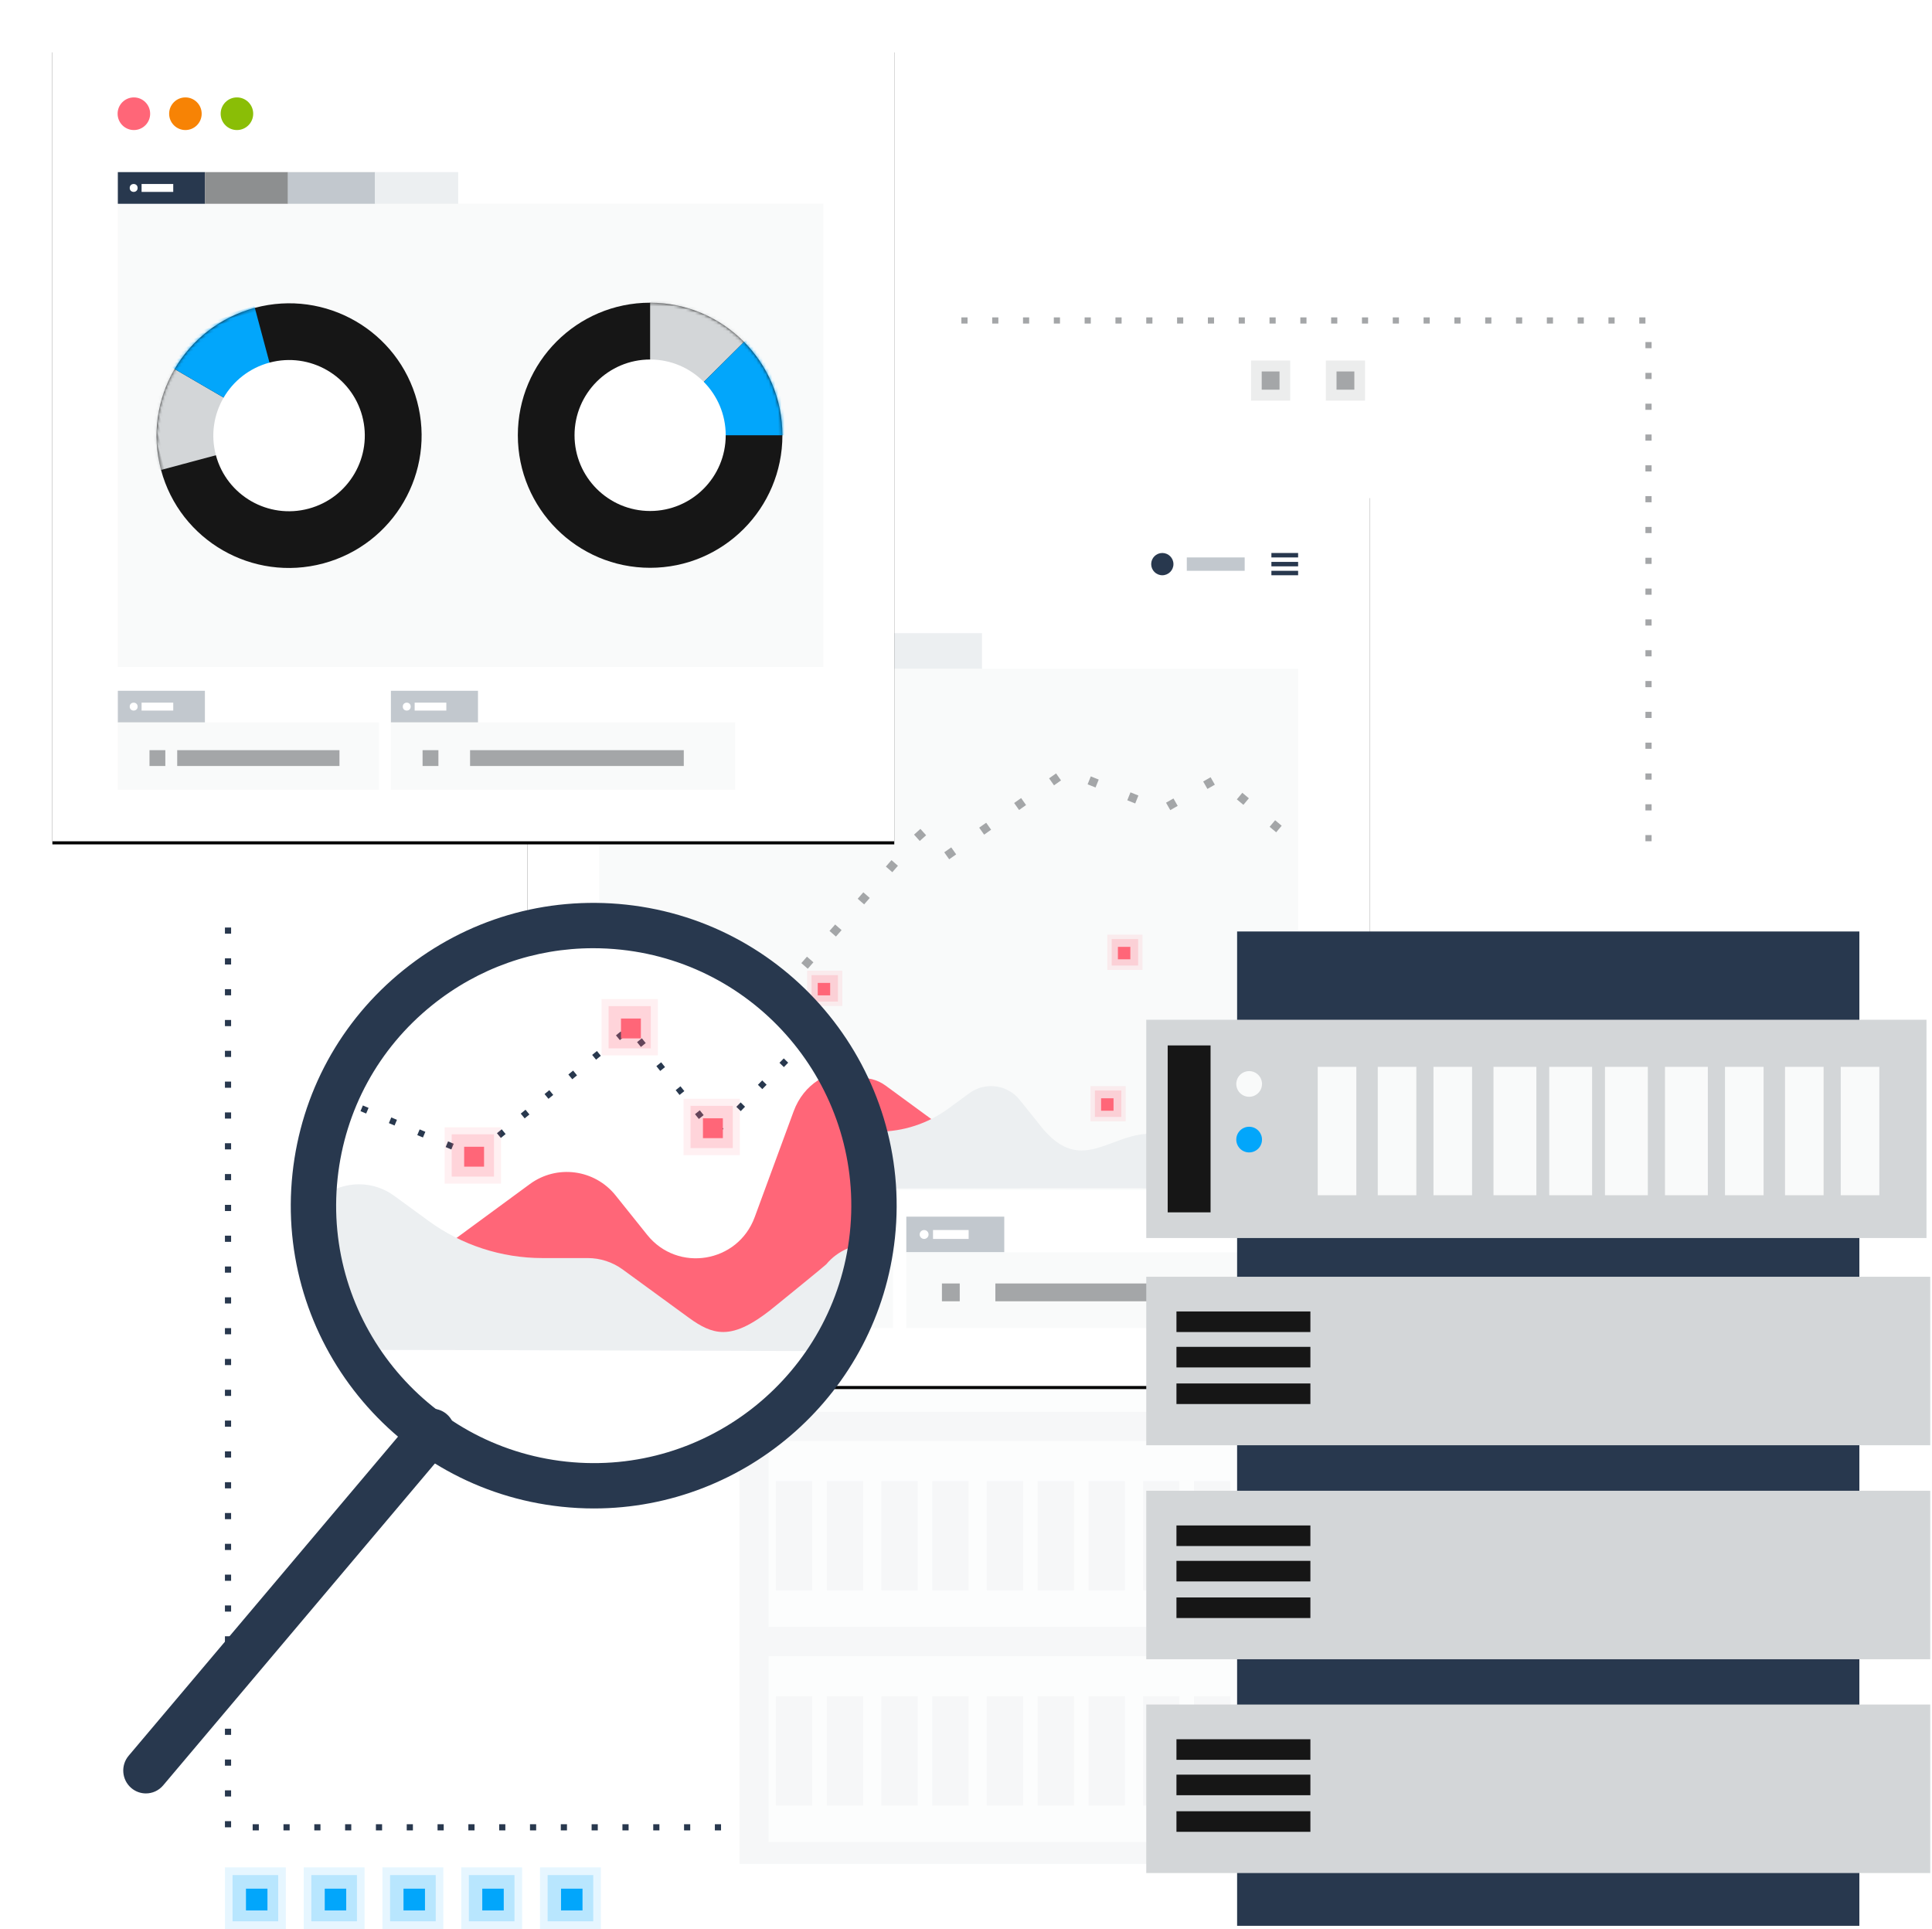
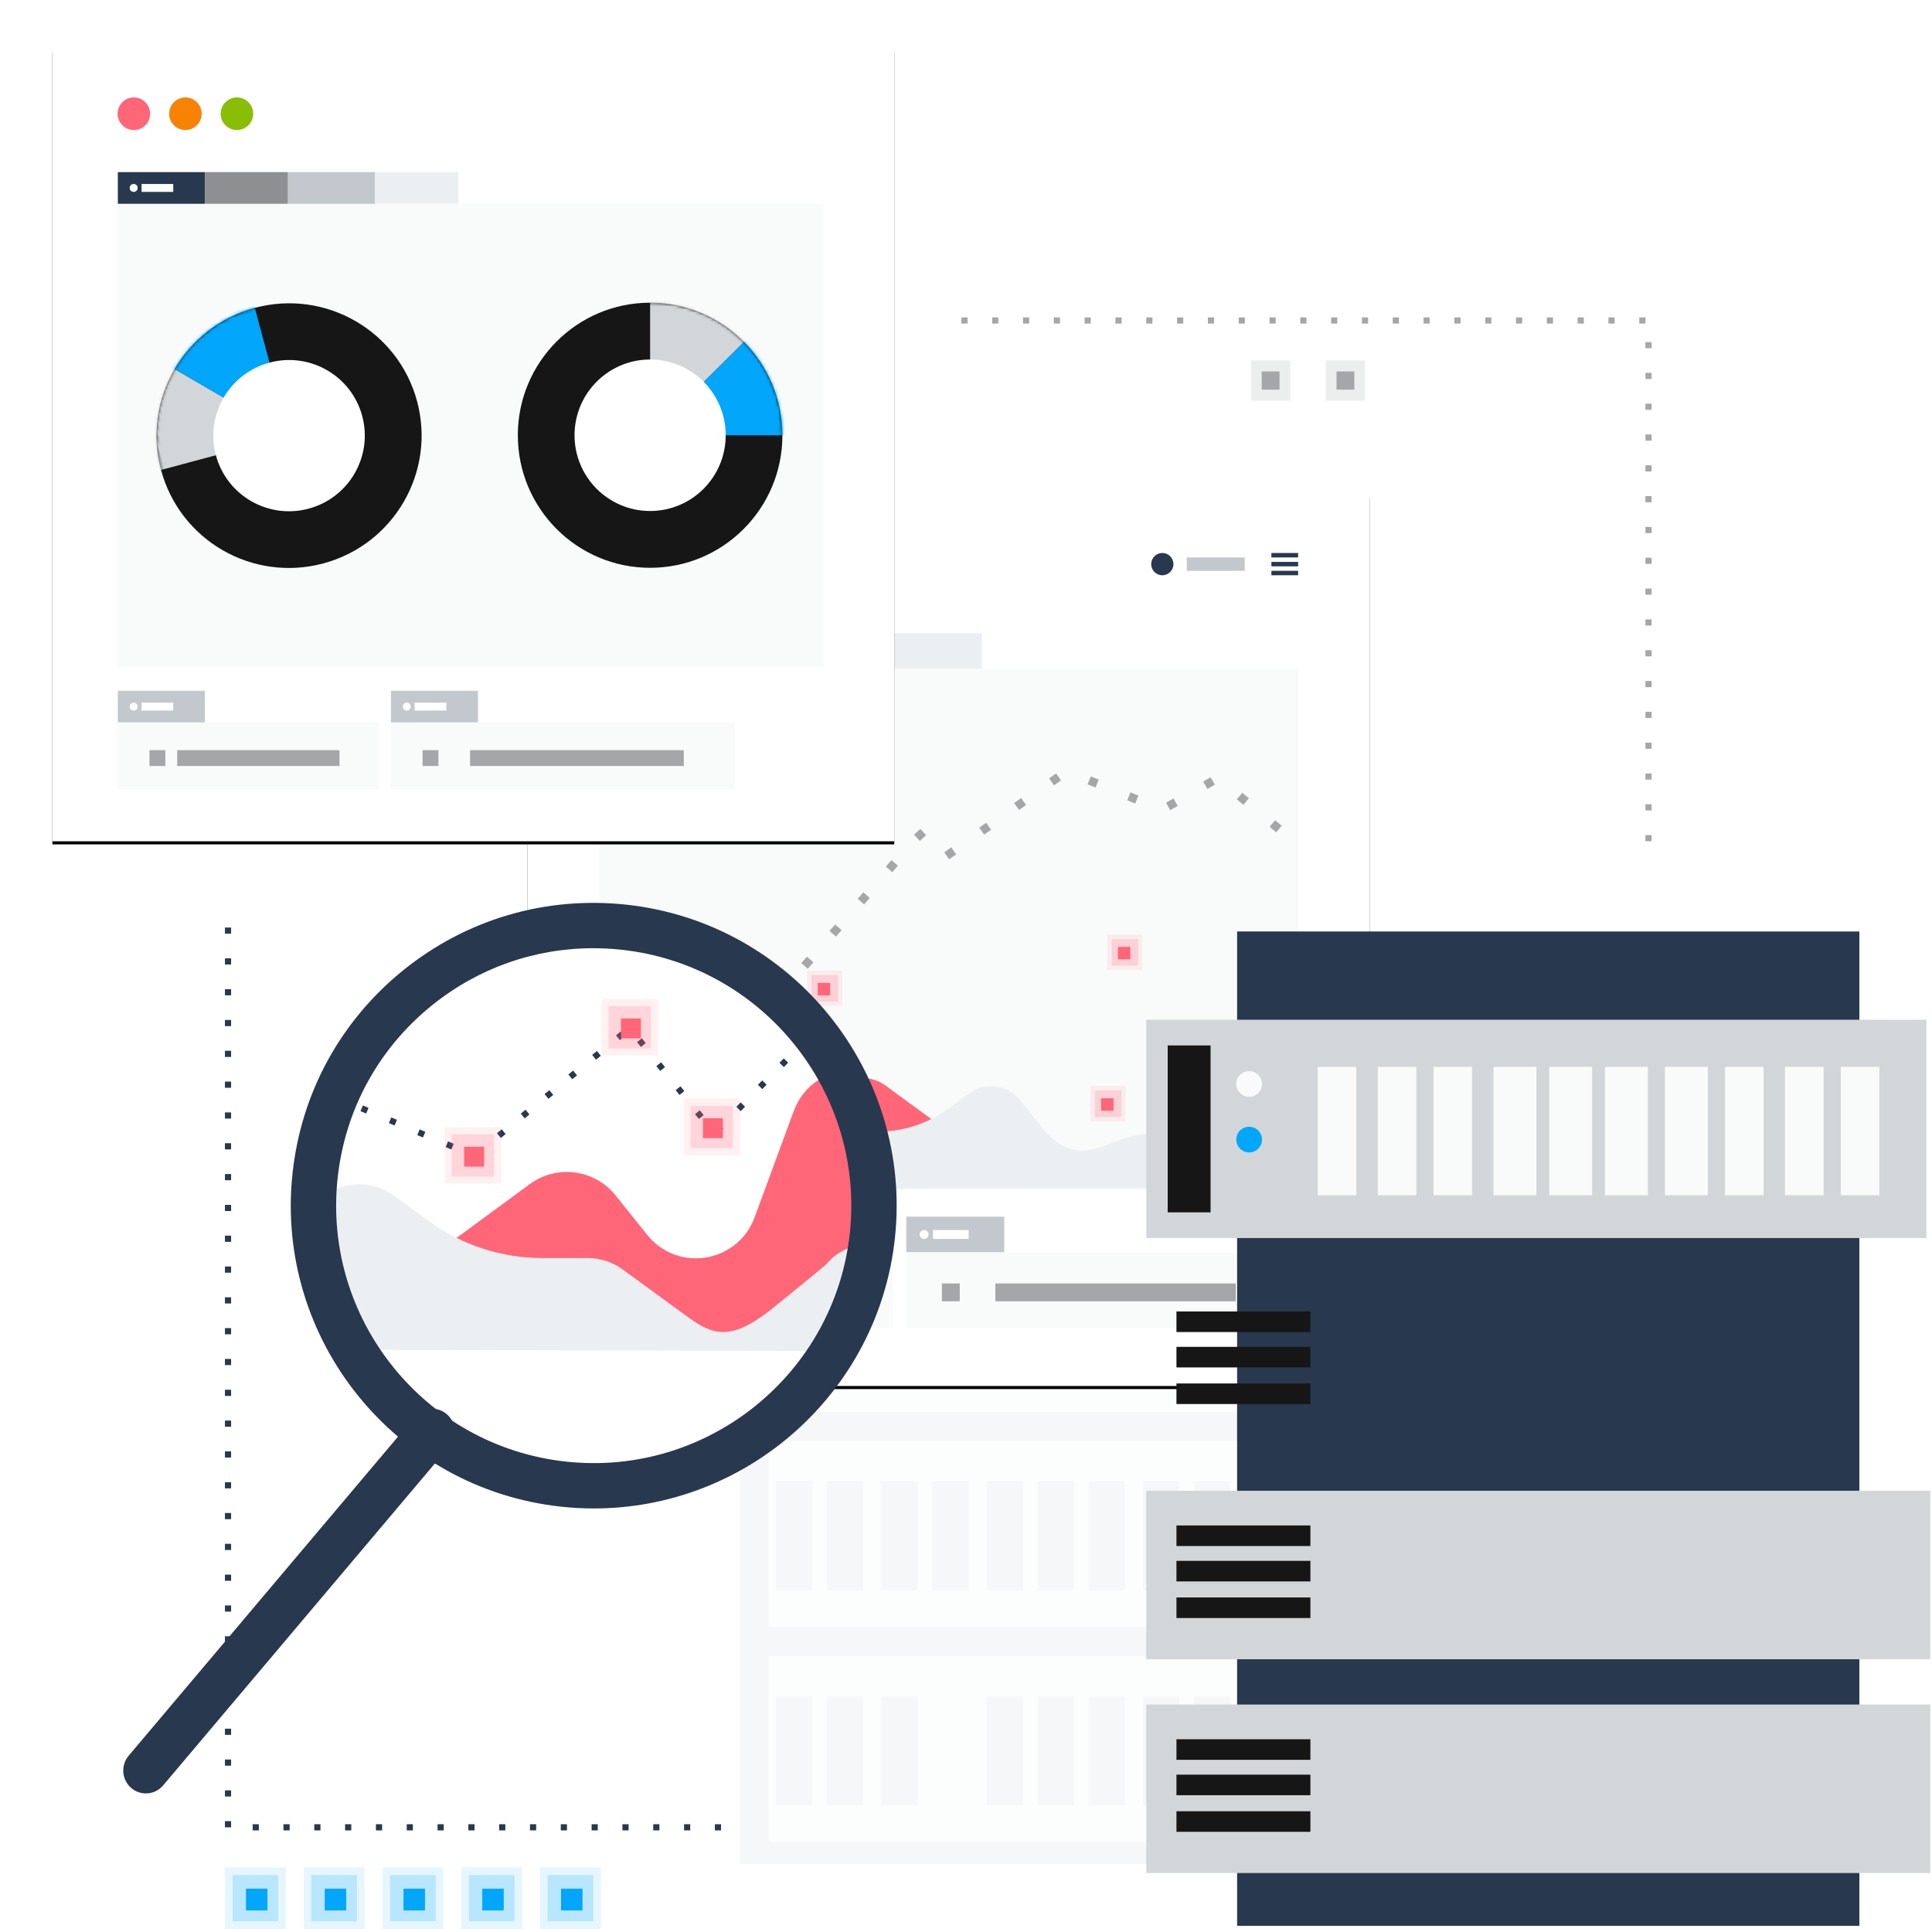
<svg xmlns="http://www.w3.org/2000/svg" xmlns:xlink="http://www.w3.org/1999/xlink" width="627px" height="626px" viewBox="0 0 627 626" version="1.1">
  <title>Visual</title>
  <desc>Created with Sketch.</desc>
  <defs>
    <rect id="path-1" x="0" y="0" width="273.228" height="289.145" />
    <filter x="-10.6%" y="-9.7%" width="121.2%" height="120.1%" filterUnits="objectBoundingBox" id="filter-2">
      <feMorphology radius="1.5" operator="dilate" in="SourceAlpha" result="shadowSpreadOuter1" />
      <feOffset dx="0" dy="1" in="shadowSpreadOuter1" result="shadowOffsetOuter1" />
      <feGaussianBlur stdDeviation="8" in="shadowOffsetOuter1" result="shadowBlurOuter1" />
      <feColorMatrix values="0 0 0 0 0.925   0 0 0 0 0.937   0 0 0 0 0.945  0 0 0 0.4 0" type="matrix" in="shadowBlurOuter1" />
    </filter>
    <rect id="path-3" x="0" y="0" width="273.223" height="257.018" />
    <filter x="-9.5%" y="-9.7%" width="119.0%" height="120.2%" filterUnits="objectBoundingBox" id="filter-4">
      <feMorphology radius="1.5" operator="dilate" in="SourceAlpha" result="shadowSpreadOuter1" />
      <feOffset dx="0" dy="1" in="shadowSpreadOuter1" result="shadowOffsetOuter1" />
      <feGaussianBlur stdDeviation="7" in="shadowOffsetOuter1" result="shadowBlurOuter1" />
      <feColorMatrix values="0 0 0 0 0.925   0 0 0 0 0.937   0 0 0 0 0.945  0 0 0 0.4 0" type="matrix" in="shadowBlurOuter1" />
    </filter>
    <ellipse id="path-5" cx="42.931" cy="43.292" rx="42.931" ry="43.016" />
    <ellipse id="path-7" cx="42.931" cy="43.292" rx="42.931" ry="43.016" />
    <ellipse id="path-9" cx="87.908" cy="87.856" rx="87.908" ry="87.856" />
  </defs>
  <g id="Final-Visuals" stroke="none" stroke-width="1" fill="none" fill-rule="evenodd">
    <g id="Aylien_Graphics_No12" transform="translate(-398, -179)">
      <g id="Visual" transform="translate(355, 195)">
        <rect id="Rectangle" x="0" y="0" width="730" height="610" />
        <g id="Group" transform="translate(60, 0)">
          <g id="Data-base-light" opacity="0.495" transform="translate(223, 299)">
            <rect id="Rectangle" fill="#ECEFF1" x="0" y="0" width="235.977" height="289.888" />
            <g id="rack" transform="translate(9.439, 13.015)">
              <polygon id="Fill-93" fill="#F9FAFA" points="0 60.344 214.739 60.344 214.739 0 0 0" />
              <polygon id="Fill-94" fill="#ECEFF1" points="5.899 53.245 17.698 53.245 17.698 7.099 5.899 7.099" />
-               <path d="M31.857,17.75 C31.857,19.711 30.272,21.298 28.316,21.298 C26.36,21.298 24.778,19.711 24.778,17.75 C24.778,15.788 26.36,14.199 28.316,14.199 C30.272,14.199 31.857,15.788 31.857,17.75" id="Fill-95" fill="#A4A6A8" />
              <path d="M31.857,33.13 C31.857,35.091 30.272,36.68 28.316,36.68 C26.36,36.68 24.778,35.091 24.778,33.13 C24.778,31.172 26.36,29.58 28.316,29.58 C30.272,29.58 31.857,31.172 31.857,33.13" id="Fill-96" fill="#A4A6A8" />
              <polygon id="Fill-97" fill="#ECEFF1" points="47.195 48.512 58.994 48.512 58.994 13.015 47.195 13.015" />
              <polygon id="Fill-98" fill="#ECEFF1" points="64.894 48.512 76.693 48.512 76.693 13.015 64.894 13.015" />
              <polygon id="Fill-99" fill="#ECEFF1" points="81.412 48.512 93.211 48.512 93.211 13.015 81.412 13.015" />
              <polygon id="Fill-100" fill="#ECEFF1" points="99.11 48.512 110.909 48.512 110.909 13.015 99.11 13.015" />
              <polygon id="Fill-101" fill="#ECEFF1" points="115.629 48.512 127.428 48.512 127.428 13.015 115.629 13.015" />
              <polygon id="Fill-102" fill="#ECEFF1" points="132.147 48.512 143.946 48.512 143.946 13.015 132.147 13.015" />
-               <polygon id="Fill-103" fill="#ECEFF1" points="149.845 48.512 161.644 48.512 161.644 13.015 149.845 13.015" />
              <polygon id="Fill-104" fill="#ECEFF1" points="166.364 48.512 178.163 48.512 178.163 13.015 166.364 13.015" />
              <polygon id="Fill-105" fill="#ECEFF1" points="184.062 48.512 195.861 48.512 195.861 13.015 184.062 13.015" />
              <polygon id="Fill-106" fill="#ECEFF1" points="200.581 48.512 212.379 48.512 212.379 13.015 200.581 13.015" />
            </g>
            <g id="rack" transform="translate(9.439, 82.825)">
              <polygon id="Fill-93" fill="#F9FAFA" points="0 60.344 214.739 60.344 214.739 0 0 0" />
              <polygon id="Fill-94" fill="#ECEFF1" points="5.899 53.245 17.698 53.245 17.698 7.099 5.899 7.099" />
              <path d="M31.857,17.75 C31.857,19.711 30.272,21.298 28.316,21.298 C26.36,21.298 24.778,19.711 24.778,17.75 C24.778,15.788 26.36,14.199 28.316,14.199 C30.272,14.199 31.857,15.788 31.857,17.75" id="Fill-95" fill="#A4A6A8" />
              <path d="M31.857,33.13 C31.857,35.091 30.272,36.68 28.316,36.68 C26.36,36.68 24.778,35.091 24.778,33.13 C24.778,31.172 26.36,29.58 28.316,29.58 C30.272,29.58 31.857,31.172 31.857,33.13" id="Fill-96" fill="#A4A6A8" />
              <polygon id="Fill-97" fill="#ECEFF1" points="47.195 48.512 58.994 48.512 58.994 13.015 47.195 13.015" />
              <polygon id="Fill-98" fill="#ECEFF1" points="64.894 48.512 76.693 48.512 76.693 13.015 64.894 13.015" />
              <polygon id="Fill-99" fill="#ECEFF1" points="81.412 48.512 93.211 48.512 93.211 13.015 81.412 13.015" />
              <polygon id="Fill-100" fill="#ECEFF1" points="99.11 48.512 110.909 48.512 110.909 13.015 99.11 13.015" />
              <polygon id="Fill-101" fill="#ECEFF1" points="115.629 48.512 127.428 48.512 127.428 13.015 115.629 13.015" />
              <polygon id="Fill-102" fill="#ECEFF1" points="132.147 48.512 143.946 48.512 143.946 13.015 132.147 13.015" />
              <polygon id="Fill-103" fill="#ECEFF1" points="149.845 48.512 161.644 48.512 161.644 13.015 149.845 13.015" />
              <polygon id="Fill-104" fill="#ECEFF1" points="166.364 48.512 178.163 48.512 178.163 13.015 166.364 13.015" />
              <polygon id="Fill-105" fill="#ECEFF1" points="184.062 48.512 195.861 48.512 195.861 13.015 184.062 13.015" />
              <polygon id="Fill-106" fill="#ECEFF1" points="200.581 48.512 212.379 48.512 212.379 13.015 200.581 13.015" />
            </g>
            <g id="rack" transform="translate(116.678, 183.135) scale(-1, 1) translate(-116.678, -183.135) translate(9.178, 152.635)">
              <polygon id="Fill-93" fill="#F9FAFA" points="0 60.344 214.739 60.344 214.739 0 0 0" />
              <polygon id="Fill-94" fill="#ECEFF1" points="5.899 53.245 17.698 53.245 17.698 7.099 5.899 7.099" />
              <path d="M31.857,17.75 C31.857,19.711 30.272,21.298 28.316,21.298 C26.36,21.298 24.778,19.711 24.778,17.75 C24.778,15.788 26.36,14.199 28.316,14.199 C30.272,14.199 31.857,15.788 31.857,17.75" id="Fill-95" fill="#A4A6A8" />
              <path d="M31.857,33.13 C31.857,35.091 30.272,36.68 28.316,36.68 C26.36,36.68 24.778,35.091 24.778,33.13 C24.778,31.172 26.36,29.58 28.316,29.58 C30.272,29.58 31.857,31.172 31.857,33.13" id="Fill-96" fill="#A4A6A8" />
              <polygon id="Fill-97" fill="#ECEFF1" points="47.195 48.512 58.994 48.512 58.994 13.015 47.195 13.015" />
              <polygon id="Fill-98" fill="#ECEFF1" points="64.894 48.512 76.693 48.512 76.693 13.015 64.894 13.015" />
              <polygon id="Fill-99" fill="#ECEFF1" points="81.412 48.512 93.211 48.512 93.211 13.015 81.412 13.015" />
              <polygon id="Fill-100" fill="#ECEFF1" points="99.11 48.512 110.909 48.512 110.909 13.015 99.11 13.015" />
              <polygon id="Fill-101" fill="#ECEFF1" points="115.629 48.512 127.428 48.512 127.428 13.015 115.629 13.015" />
              <polygon id="Fill-102" fill="#ECEFF1" points="132.147 48.512 143.946 48.512 143.946 13.015 132.147 13.015" />
              <polygon id="Fill-103" fill="#ECEFF1" points="149.845 48.512 161.644 48.512 161.644 13.015 149.845 13.015" />
              <polygon id="Fill-104" fill="#ECEFF1" points="166.364 48.512 178.163 48.512 178.163 13.015 166.364 13.015" />
              <polygon id="Fill-105" fill="#ECEFF1" points="184.062 48.512 195.861 48.512 195.861 13.015 184.062 13.015" />
              <polygon id="Fill-106" fill="#ECEFF1" points="200.581 48.512 212.379 48.512 212.379 13.015 200.581 13.015" />
            </g>
            <g id="rack" transform="translate(116.678, 252.945) scale(-1, 1) translate(-116.678, -252.945) translate(9.178, 222.445)">
              <polygon id="Fill-93" fill="#F9FAFA" points="0 60.344 214.739 60.344 214.739 0 0 0" />
              <polygon id="Fill-94" fill="#ECEFF1" points="5.899 53.245 17.698 53.245 17.698 7.099 5.899 7.099" />
              <path d="M31.857,17.75 C31.857,19.711 30.272,21.298 28.316,21.298 C26.36,21.298 24.778,19.711 24.778,17.75 C24.778,15.788 26.36,14.199 28.316,14.199 C30.272,14.199 31.857,15.788 31.857,17.75" id="Fill-95" fill="#A4A6A8" />
              <path d="M31.857,33.13 C31.857,35.091 30.272,36.68 28.316,36.68 C26.36,36.68 24.778,35.091 24.778,33.13 C24.778,31.172 26.36,29.58 28.316,29.58 C30.272,29.58 31.857,31.172 31.857,33.13" id="Fill-96" fill="#A4A6A8" />
              <polygon id="Fill-97" fill="#ECEFF1" points="47.195 48.512 58.994 48.512 58.994 13.015 47.195 13.015" />
              <polygon id="Fill-98" fill="#ECEFF1" points="64.894 48.512 76.693 48.512 76.693 13.015 64.894 13.015" />
              <polygon id="Fill-99" fill="#ECEFF1" points="81.412 48.512 93.211 48.512 93.211 13.015 81.412 13.015" />
              <polygon id="Fill-100" fill="#ECEFF1" points="99.11 48.512 110.909 48.512 110.909 13.015 99.11 13.015" />
              <polygon id="Fill-101" fill="#ECEFF1" points="115.629 48.512 127.428 48.512 127.428 13.015 115.629 13.015" />
              <polygon id="Fill-102" fill="#ECEFF1" points="132.147 48.512 143.946 48.512 143.946 13.015 132.147 13.015" />
-               <polygon id="Fill-103" fill="#ECEFF1" points="149.845 48.512 161.644 48.512 161.644 13.015 149.845 13.015" />
              <polygon id="Fill-104" fill="#ECEFF1" points="166.364 48.512 178.163 48.512 178.163 13.015 166.364 13.015" />
              <polygon id="Fill-105" fill="#ECEFF1" points="184.062 48.512 195.861 48.512 195.861 13.015 184.062 13.015" />
              <polygon id="Fill-106" fill="#ECEFF1" points="200.581 48.512 212.379 48.512 212.379 13.015 200.581 13.015" />
            </g>
          </g>
          <g id="Dashboard">
            <g transform="translate(154.24, 144.638)">
              <g id="Rectangle">
                <use fill="black" fill-opacity="1" filter="url(#filter-2)" xlink:href="#path-1" />
                <use fill="#FFFFFF" fill-rule="evenodd" xlink:href="#path-1" />
              </g>
              <g id="Browser" transform="translate(23.813, 17.562)">
                <ellipse id="Oval" fill="#FF6678" cx="5.941" cy="5.959" rx="5.941" ry="5.959" />
                <ellipse id="Oval" fill="#F78305" cx="24.753" cy="5.959" rx="5.941" ry="5.959" />
                <ellipse id="Oval" fill="#8ABE06" cx="43.566" cy="5.959" rx="5.941" ry="5.959" />
              </g>
              <g id="Icon" transform="translate(22.007, 18.816)">
                <rect id="Rectangle-Copy" fill="#F9FAFA" x="1.18" y="37.582" width="226.855" height="169.12" />
                <g id="Group-10" transform="translate(1.18, 215.375)">
                  <rect id="Rectangle" fill="#C2C8CE" x="0" y="0" width="31.789" height="11.564" />
                  <rect id="Rectangle" fill="#FFFFFF" x="8.67" y="4.336" width="11.559" height="2.891" />
                  <ellipse id="Oval" fill="#FFFFFF" cx="5.78" cy="5.782" rx="1.445" ry="1.445" />
                  <rect id="Rectangle" fill="#F9FAFA" x="0" y="11.564" width="95.366" height="24.573" />
                  <rect id="Rectangle" fill="#A4A6A8" x="11.559" y="21.682" width="5.78" height="5.782" />
                  <rect id="Rectangle" fill="#A4A6A8" x="21.674" y="21.682" width="59.242" height="5.782" />
                </g>
                <g id="Group-10" transform="translate(100.881, 215.375)">
                  <rect id="Rectangle" fill="#C2C8CE" x="0" y="0" width="31.789" height="11.564" />
                  <rect id="Rectangle" fill="#FFFFFF" x="8.67" y="4.336" width="11.559" height="2.891" />
                  <ellipse id="Oval" fill="#FFFFFF" cx="5.78" cy="5.782" rx="1.445" ry="1.445" />
                  <rect id="Rectangle" fill="#F9FAFA" x="0" y="11.564" width="125.709" height="24.573" />
                  <rect id="Rectangle" fill="#A4A6A8" x="11.559" y="21.682" width="5.78" height="5.782" />
                  <rect id="Rectangle" fill="#A4A6A8" x="28.899" y="21.682" width="78.026" height="5.782" />
                </g>
                <g id="Group-6" transform="translate(1.18, 26.018)">
                  <rect id="Rectangle" fill="#28384E" x="0" y="0" width="31.789" height="11.564" />
                  <rect id="Rectangle" fill="#FFFFFF" x="8.67" y="4.336" width="11.559" height="2.891" />
                  <ellipse id="Oval" fill="#FFFFFF" cx="5.78" cy="5.782" rx="1.445" ry="1.445" />
                  <rect id="Rectangle" fill="#8D8F90" x="31.789" y="0" width="30.344" height="11.564" />
                  <rect id="Rectangle" fill="#C2C8CE" x="62.132" y="0" width="31.789" height="11.564" />
                  <rect id="Rectangle" fill="#ECEFF1" x="93.921" y="0" width="30.344" height="11.564" />
                </g>
                <g id="Group-7" transform="translate(219.365, 0)" fill="#28384E">
                  <rect id="Rectangle" x="0" y="0" width="8.67" height="1.445" />
                  <rect id="Rectangle" x="0" y="2.891" width="8.67" height="1.445" />
                  <rect id="Rectangle" x="0" y="5.782" width="8.67" height="1.445" />
                </g>
                <ellipse id="Oval" fill="#28384E" cx="183.964" cy="3.614" rx="3.612" ry="3.614" />
                <rect id="Rectangle" fill="#C2C8CE" x="191.911" y="1.445" width="18.784" height="4.336" />
                <path d="M1.846,125.721 L51.03,153.22 L105.215,91.347 L112.44,99.368 L152.898,70.828 L183.964,83.327 L202.026,73.015 L228.035,94.785" id="Path-12" stroke="#A4A6A8" stroke-width="2.776" stroke-linecap="square" stroke-dasharray="0,13.88" />
                <g id="chart" transform="translate(0.888, 123.866)">
                  <path d="M0.532,82.406 L16.812,34.734 C20.626,23.563 36.341,23.369 40.429,34.444 L48.226,55.564 C51.602,64.706 63.649,66.674 69.752,59.079 L76.069,51.217 C80.267,45.991 87.828,44.994 93.235,48.952 L107.946,59.723 C110.094,61.295 112.685,62.142 115.346,62.142 L134.069,62.142 C136.728,62.142 139.321,62.99 141.467,64.561 L155.398,74.76 C161.112,78.943 169.151,77.563 173.145,71.713 L186.22,52.57 C186.386,52.327 186.56,52.091 186.74,51.862 C191.988,45.212 202.503,46.618 206.315,54.185 L220.303,81.956 C220.303,81.956 0.532,81.506 0.532,82.406" id="Fill-25" fill="#FF6678" />
                  <path d="M0,82.68 L12.46,68.956 C13.587,67.715 14.63,66.514 15.629,65.167 C17.708,62.36 21.157,60.956 24.664,60.956 C28.169,60.956 31.734,62.36 34.039,65.167 C34.262,65.437 43.673,73.084 43.673,73.084 C48.451,77.094 51.744,78.732 54.644,78.732 C57.005,78.732 59.108,77.645 61.539,75.866 L74.748,66.21 C76.784,64.722 79.241,63.919 81.764,63.919 L90.822,63.919 C98.993,63.919 106.952,61.321 113.546,56.5 L120.479,51.431 C122.59,49.887 125.049,49.14 127.488,49.14 C130.971,49.14 134.416,50.664 136.756,53.575 L142.746,61.019 C147.905,67.913 152.458,70.034 156.888,70.034 C160.434,70.034 163.903,68.673 167.539,67.313 C171.177,65.952 174.983,64.592 179.209,64.592 C183.263,64.592 187.703,65.845 192.747,69.553 L208.86,82.665 C208.178,82.391 185.281,82.299 154.864,82.299 C96.151,82.299 9.46,82.642 0.718,82.676 C0.245,82.679 0,82.68 0,82.68" id="Fill-27" fill="#ECEFF1" />
                  <g id="flash-dot" transform="translate(165.218, 0)" fill="#FF6678">
                    <rect id="Rectangle" fill-opacity="0.1" x="0" y="0" width="11.429" height="11.439" />
                    <rect id="Rectangle" fill-opacity="0.2" x="1.429" y="1.43" width="8.572" height="8.579" />
                    <rect id="Rectangle" x="3.446" y="3.953" width="4.034" height="4.037" />
                  </g>
                  <g id="flash-dot" transform="translate(67.802, 11.7)" fill="#FF6678">
                    <rect id="Rectangle" fill-opacity="0.1" x="0" y="0" width="11.429" height="11.439" />
                    <rect id="Rectangle" fill-opacity="0.2" x="1.429" y="1.43" width="8.572" height="8.579" />
                    <rect id="Rectangle" x="3.446" y="3.953" width="4.034" height="4.037" />
                  </g>
                  <g id="flash-dot" transform="translate(159.762, 49.14)" fill="#FF6678">
                    <rect id="Rectangle" fill-opacity="0.1" x="0" y="0" width="11.429" height="11.439" />
                    <rect id="Rectangle" fill-opacity="0.2" x="1.429" y="1.43" width="8.572" height="8.579" />
                    <rect id="Rectangle" x="3.446" y="3.953" width="4.034" height="4.037" />
                  </g>
                </g>
              </g>
            </g>
            <g>
              <g id="Rectangle">
                <use fill="black" fill-opacity="1" filter="url(#filter-4)" xlink:href="#path-3" />
                <use fill="#FFFFFF" fill-rule="evenodd" xlink:href="#path-3" />
              </g>
              <g id="Browser" transform="translate(21.168, 15.611)">
                <ellipse id="Oval" fill="#FF6678" cx="5.281" cy="5.296" rx="5.281" ry="5.296" />
                <ellipse id="Oval" fill="#F78305" cx="22.003" cy="5.296" rx="5.281" ry="5.296" />
                <ellipse id="Oval" fill="#8ABE06" cx="38.725" cy="5.296" rx="5.281" ry="5.296" />
              </g>
              <g id="Icon" transform="translate(21.242, 39.167)">
                <rect id="Rectangle-Copy" fill="#F9FAFA" x="0" y="10.965" width="228.945" height="150.329" />
                <g id="Group-4" transform="translate(129.814, 42.788)">
                  <mask id="mask-6" fill="white">
                    <use xlink:href="#path-5" />
                  </mask>
                  <use id="Oval" fill="#161616" xlink:href="#path-5" />
                  <polygon id="Path-9" fill="#D3D6D8" mask="url(#mask-6)" points="42.931 0.276 42.931 43.292 76.58 9.854 45.998 -4.188" />
                  <polygon id="Path-10" fill="#02A6FB" mask="url(#mask-6)" points="42.931 43.292 76.58 9.854 91.485 37.064 91.485 43.292" />
                  <ellipse id="Oval" fill="#FFFFFF" mask="url(#mask-6)" cx="42.931" cy="43.292" rx="24.532" ry="24.58" />
                </g>
                <g id="Group-4" transform="translate(55.752, 86.085) rotate(-105) translate(-55.752, -86.085) translate(12.752, 42.585)">
                  <mask id="mask-8" fill="white">
                    <use xlink:href="#path-7" />
                  </mask>
                  <use id="Oval" fill="#161616" xlink:href="#path-7" />
                  <polygon id="Path-9" fill="#D3D6D8" mask="url(#mask-8)" points="42.931 0.276 42.931 43.292 76.58 9.854 45.998 -4.188" />
                  <polygon id="Path-10" fill="#02A6FB" mask="url(#mask-8)" points="42.931 43.292 76.58 9.854 91.485 37.064 91.485 43.292" />
                  <ellipse id="Oval" fill="#FFFFFF" mask="url(#mask-8)" cx="42.931" cy="43.292" rx="24.532" ry="24.58" />
                </g>
                <g id="Group-10" transform="translate(0, 169.003)">
                  <rect id="Rectangle" fill="#C2C8CE" x="0" y="0" width="28.256" height="10.279" />
                  <rect id="Rectangle" fill="#FFFFFF" x="7.706" y="3.855" width="10.275" height="2.57" />
                  <ellipse id="Oval" fill="#FFFFFF" cx="5.138" cy="5.139" rx="1.284" ry="1.285" />
                  <rect id="Rectangle" fill="#F9FAFA" x="0" y="10.279" width="84.769" height="21.843" />
                  <rect id="Rectangle" fill="#A4A6A8" x="10.275" y="19.273" width="5.138" height="5.139" />
                  <rect id="Rectangle" fill="#A4A6A8" x="19.266" y="19.273" width="52.66" height="5.139" />
                </g>
                <g id="Group-10" transform="translate(88.623, 169.003)">
                  <rect id="Rectangle" fill="#C2C8CE" x="0" y="0" width="28.256" height="10.279" />
                  <rect id="Rectangle" fill="#FFFFFF" x="7.706" y="3.855" width="10.275" height="2.57" />
                  <ellipse id="Oval" fill="#FFFFFF" cx="5.138" cy="5.139" rx="1.284" ry="1.285" />
                  <rect id="Rectangle" fill="#F9FAFA" x="0" y="10.279" width="111.742" height="21.843" />
                  <rect id="Rectangle" fill="#A4A6A8" x="10.275" y="19.273" width="5.138" height="5.139" />
                  <rect id="Rectangle" fill="#A4A6A8" x="25.688" y="19.273" width="69.357" height="5.139" />
                </g>
                <g id="Group-6" transform="translate(0, 0.686)">
                  <rect id="Rectangle" fill="#28384E" x="0" y="0" width="28.256" height="10.279" />
                  <rect id="Rectangle" fill="#FFFFFF" x="7.706" y="3.855" width="10.275" height="2.57" />
                  <ellipse id="Oval" fill="#FFFFFF" cx="5.138" cy="5.139" rx="1.284" ry="1.285" />
                  <rect id="Rectangle" fill="#8D8F90" x="28.256" y="0" width="26.972" height="10.279" />
                  <rect id="Rectangle" fill="#C2C8CE" x="55.229" y="0" width="28.256" height="10.279" />
                  <rect id="Rectangle" fill="#ECEFF1" x="83.485" y="0" width="26.972" height="10.279" />
                </g>
              </g>
            </g>
          </g>
          <g id="magnifying-glass" transform="translate(148.5, 421.5) scale(-1, 1) translate(-148.5, -421.5) translate(23, 277)">
            <g id="Oval-2" transform="translate(10.41, 11.56)">
              <mask id="mask-10" fill="white">
                <use xlink:href="#path-9" />
              </mask>
              <use id="Oval" fill="#FFFFFF" xlink:href="#path-9" />
              <g id="chart" mask="url(#mask-10)">
                <g transform="translate(-42.797, 19.652)">
                  <path d="M1.157,114.444 L27.547,36.923 C33.729,18.758 59.204,18.442 65.832,36.451 L78.471,70.795 C83.944,85.661 103.471,88.861 113.365,76.51 L123.605,63.725 C130.411,55.227 142.668,53.606 151.432,60.043 L175.28,77.558 C178.761,80.113 182.962,81.492 187.275,81.492 L217.625,81.492 C221.936,81.492 226.14,82.87 229.618,85.425 L252.201,102.01 C261.464,108.812 274.496,106.568 280.97,97.055 L302.165,65.926 C302.435,65.531 302.716,65.148 303.008,64.775 C311.516,53.961 328.56,56.248 334.74,68.552 L357.415,113.712 C357.415,113.712 1.157,112.98 1.157,114.444" id="Fill-25" stroke="none" fill="#FF6678" fill-rule="evenodd" />
                  <path d="M0,114.444 L20.218,92.212 C22.048,90.201 23.74,88.257 25.36,86.075 C28.734,81.526 34.331,79.253 40.021,79.253 C45.709,79.253 51.493,81.526 55.234,86.075 C55.595,86.512 70.866,98.899 70.866,98.899 C78.62,105.395 83.962,108.048 88.668,108.048 C92.499,108.048 95.911,106.287 99.857,103.406 L121.29,87.764 C124.593,85.353 128.581,84.053 132.674,84.053 L147.373,84.053 C160.631,84.053 173.545,79.844 184.246,72.034 L195.495,63.822 C198.922,61.322 202.911,60.112 206.869,60.112 C212.52,60.112 218.11,62.581 221.908,67.296 L231.627,79.355 C239.999,90.522 247.386,93.957 254.575,93.957 C260.33,93.957 265.957,91.753 271.858,89.55 C277.761,87.346 283.936,85.143 290.794,85.143 C297.372,85.143 304.577,87.173 312.762,93.18 L338.908,114.419 C337.801,113.976 300.646,113.826 251.29,113.826 C156.021,113.826 15.351,114.382 1.165,114.438 C0.398,114.442 0,114.444 0,114.444" id="Fill-27" stroke="none" fill="#ECEFF1" fill-rule="evenodd" />
                  <path d="M214.302,31.955 L169.454,50.864 L119.031,9.415 L91.508,43.628 L64.427,15.996" id="Path-3" stroke="#28384E" stroke-width="2" fill="none" stroke-linecap="square" stroke-dasharray="0,10" />
                  <g id="flash-dot" stroke="none" stroke-width="1" fill="none" fill-rule="evenodd" transform="translate(83.281, 32.368)">
                    <rect id="Rectangle" fill-opacity="0.1" fill="#FF6678" x="0" y="0" width="18.292" height="18.281" />
                    <rect id="Rectangle" fill-opacity="0.2" fill="#FF6678" x="2.287" y="2.285" width="13.719" height="13.711" />
                    <rect id="Rectangle" fill="#FF6678" x="5.515" y="6.318" width="6.456" height="6.452" />
                  </g>
                  <g id="flash-dot" stroke="none" stroke-width="1" fill="none" fill-rule="evenodd" transform="translate(109.885, 0)">
                    <rect id="Rectangle" fill-opacity="0.1" fill="#FF6678" x="0" y="0" width="18.292" height="18.281" />
                    <rect id="Rectangle" fill-opacity="0.2" fill="#FF6678" x="2.287" y="2.285" width="13.719" height="13.711" />
                    <rect id="Rectangle" fill="#FF6678" x="5.515" y="6.318" width="6.456" height="6.452" />
                  </g>
                  <g id="flash-dot" stroke="none" stroke-width="1" fill="none" fill-rule="evenodd" transform="translate(160.779, 41.616)">
                    <rect id="Rectangle" fill-opacity="0.1" fill="#FF6678" x="0" y="0" width="18.292" height="18.281" />
                    <rect id="Rectangle" fill-opacity="0.2" fill="#FF6678" x="2.287" y="2.285" width="13.719" height="13.711" />
                    <rect id="Rectangle" fill="#FF6678" x="5.515" y="6.318" width="6.456" height="6.452" />
                  </g>
                </g>
              </g>
            </g>
            <path d="M98.48,14.713 C95.479,14.713 92.461,14.873 89.435,15.196 C43.604,20.093 10.301,61.339 15.199,107.139 C20.097,152.943 61.379,186.239 107.201,181.329 C153.034,176.434 186.334,135.186 181.437,89.384 C179.064,67.196 168.188,47.26 150.811,33.248 C135.802,21.146 117.497,14.713 98.48,14.713 Z M98.246,196.52 C48.679,196.52 5.946,159.045 0.562,108.705 C-5.198,54.834 33.968,6.325 87.87,0.566 C113.987,-2.216 139.619,5.318 160.053,21.798 C180.492,38.279 193.283,61.726 196.073,87.82 C201.836,141.689 162.669,190.2 108.765,195.959 C105.237,196.335 101.718,196.52 98.246,196.52 L98.246,196.52 Z" id="Fill-115" fill="#28384E" />
            <path d="M243.651,289 C241.572,289 239.506,288.116 238.051,286.392 L145.186,176.388 C142.551,173.269 142.921,168.585 146.013,165.926 C149.102,163.267 153.742,163.64 156.379,166.759 L249.244,276.763 C251.878,279.884 251.506,284.568 248.416,287.227 C247.034,288.417 245.336,289 243.651,289" id="Fill-116" fill="#28384E" />
          </g>
          <g id="Data-base" transform="translate(355, 286)">
            <polygon id="Fill-132" fill="#28384E" points="29.485 322.966 231.428 322.966 231.428 0.283 29.485 0.283" />
            <g id="rack" transform="translate(0, 251.069)">
              <polygon id="Fill-225" fill="#D3D6D8" points="0 54.768 254.43 54.768 254.43 0.088 0 0.088" />
              <polygon id="Fill-226" fill="#161616" points="9.799 18.027 53.267 18.027 53.267 11.35 9.799 11.35" />
              <polygon id="Fill-227" fill="#161616" points="9.799 29.514 53.267 29.514 53.267 22.837 9.799 22.837" />
              <polygon id="Fill-228" fill="#161616" points="9.799 41.392 53.267 41.392 53.267 34.716 9.799 34.716" />
            </g>
            <g id="rack" transform="translate(0, 28.929)">
              <polygon id="Fill-93" fill="#D3D6D8" points="0 70.835 253.208 70.835 253.208 0 0 0" />
              <polygon id="Fill-94" fill="#161616" points="6.956 62.501 20.869 62.501 20.869 8.333 6.956 8.333" />
              <path d="M37.564,20.835 C37.564,23.138 35.695,25 33.388,25 C31.082,25 29.216,23.138 29.216,20.835 C29.216,18.533 31.082,16.667 33.388,16.667 C35.695,16.667 37.564,18.533 37.564,20.835" id="Fill-95" fill="#F9FAFA" />
              <path d="M37.564,38.89 C37.564,41.191 35.695,43.056 33.388,43.056 C31.082,43.056 29.216,41.191 29.216,38.89 C29.216,36.591 31.082,34.723 33.388,34.723 C35.695,34.723 37.564,36.591 37.564,38.89" id="Fill-96" fill="#02A6FB" />
              <polygon id="Fill-97" fill="#F9FAFA" points="55.65 56.945 68.171 56.945 68.171 15.278 55.65 15.278" />
              <polygon id="Fill-98" fill="#F9FAFA" points="75.128 56.945 87.649 56.945 87.649 15.278 75.128 15.278" />
              <polygon id="Fill-99" fill="#F9FAFA" points="93.214 56.945 105.735 56.945 105.735 15.278 93.214 15.278" />
              <polygon id="Fill-100" fill="#F9FAFA" points="112.691 56.945 126.604 56.945 126.604 15.278 112.691 15.278" />
              <polygon id="Fill-101" fill="#F9FAFA" points="130.778 56.945 144.69 56.945 144.69 15.278 130.778 15.278" />
              <polygon id="Fill-102" fill="#F9FAFA" points="148.864 56.945 162.776 56.945 162.776 15.278 148.864 15.278" />
              <polygon id="Fill-103" fill="#F9FAFA" points="168.341 56.945 182.254 56.945 182.254 15.278 168.341 15.278" />
              <polygon id="Fill-104" fill="#F9FAFA" points="187.819 56.945 200.34 56.945 200.34 15.278 187.819 15.278" />
              <polygon id="Fill-105" fill="#F9FAFA" points="207.297 56.945 219.818 56.945 219.818 15.278 207.297 15.278" />
              <polygon id="Fill-106" fill="#F9FAFA" points="225.383 56.945 237.904 56.945 237.904 15.278 225.383 15.278" />
            </g>
            <g id="rack" transform="translate(0, 181.689)">
              <polygon id="Fill-225" fill="#D3D6D8" points="-1.48245053e-13 54.768 254.43 54.768 254.43 0.088 -1.48245053e-13 0.088" />
              <polygon id="Fill-226" fill="#161616" points="9.799 18.027 53.267 18.027 53.267 11.35 9.799 11.35" />
              <polygon id="Fill-227" fill="#161616" points="9.799 29.514 53.267 29.514 53.267 22.837 9.799 22.837" />
              <polygon id="Fill-228" fill="#161616" points="9.799 41.392 53.267 41.392 53.267 34.716 9.799 34.716" />
            </g>
            <g id="rack" transform="translate(0, 112.243)">
-               <polygon id="Fill-225" fill="#D3D6D8" points="0 54.768 254.43 54.768 254.43 0.088 0 0.088" />
              <polygon id="Fill-226" fill="#161616" points="9.799 18.027 53.267 18.027 53.267 11.35 9.799 11.35" />
              <polygon id="Fill-227" fill="#161616" points="9.799 29.514 53.267 29.514 53.267 22.837 9.799 22.837" />
              <polygon id="Fill-228" fill="#161616" points="9.799 41.392 53.267 41.392 53.267 34.716 9.799 34.716" />
            </g>
          </g>
          <path d="M57,286 L57,577 L224,577" id="Path-2" stroke="#28384E" stroke-width="2" stroke-linecap="square" stroke-dasharray="0,10" />
          <path d="M296,88 L518,88 L518,261" id="Path-2" stroke="#A4A6A8" stroke-width="2" stroke-linecap="square" stroke-dasharray="0,10" />
          <g id="Group-2" transform="translate(389, 101)" fill="#A4A6A8">
            <g id="flash-dot">
              <rect id="Rectangle" fill-opacity="0.2" x="0" y="0" width="12.719" height="13" />
              <rect id="Rectangle" x="3.469" y="3.545" width="5.781" height="5.909" />
            </g>
            <g id="flash-dot" transform="translate(24.281, 0)">
              <rect id="Rectangle" fill-opacity="0.2" x="0" y="0" width="12.719" height="13" />
              <rect id="Rectangle" x="3.469" y="3.545" width="5.781" height="5.909" />
            </g>
          </g>
          <g id="Data-dots" transform="translate(117.5, 600) rotate(-90) translate(-117.5, -600) translate(107.5, 538.5)" fill="#02A6FB">
            <g id="flash-dot">
              <rect id="Rectangle" fill-opacity="0.2" x="2.5" y="2.469" width="15" height="14.814" />
              <rect id="Rectangle" fill-opacity="0.1" x="0" y="0" width="20" height="19.752" />
              <rect id="Rectangle" x="6.029" y="6.826" width="7.059" height="6.971" />
            </g>
            <g id="flash-dot" transform="translate(0, 25.562)">
              <rect id="Rectangle" fill-opacity="0.2" x="2.5" y="2.469" width="15" height="14.814" />
              <rect id="Rectangle" fill-opacity="0.1" x="0" y="0" width="20" height="19.752" />
              <rect id="Rectangle" x="6.029" y="6.826" width="7.059" height="6.971" />
            </g>
            <g id="flash-dot" transform="translate(0, 51.124)">
              <rect id="Rectangle" fill-opacity="0.2" x="2.5" y="2.469" width="15" height="14.814" />
              <rect id="Rectangle" fill-opacity="0.1" x="0" y="0" width="20" height="19.752" />
              <rect id="Rectangle" x="6.029" y="6.826" width="7.059" height="6.971" />
            </g>
            <g id="flash-dot" transform="translate(0, 76.686)">
              <rect id="Rectangle" fill-opacity="0.2" x="2.5" y="2.469" width="15" height="14.814" />
              <rect id="Rectangle" fill-opacity="0.1" x="0" y="0" width="20" height="19.752" />
              <rect id="Rectangle" x="6.029" y="6.826" width="7.059" height="6.971" />
            </g>
            <g id="flash-dot" transform="translate(0, 102.248)">
              <rect id="Rectangle" fill-opacity="0.2" x="2.5" y="2.469" width="15" height="14.814" />
              <rect id="Rectangle" fill-opacity="0.1" x="0" y="0" width="20" height="19.752" />
              <rect id="Rectangle" x="6.029" y="6.826" width="7.059" height="6.971" />
            </g>
          </g>
        </g>
      </g>
    </g>
  </g>
</svg>